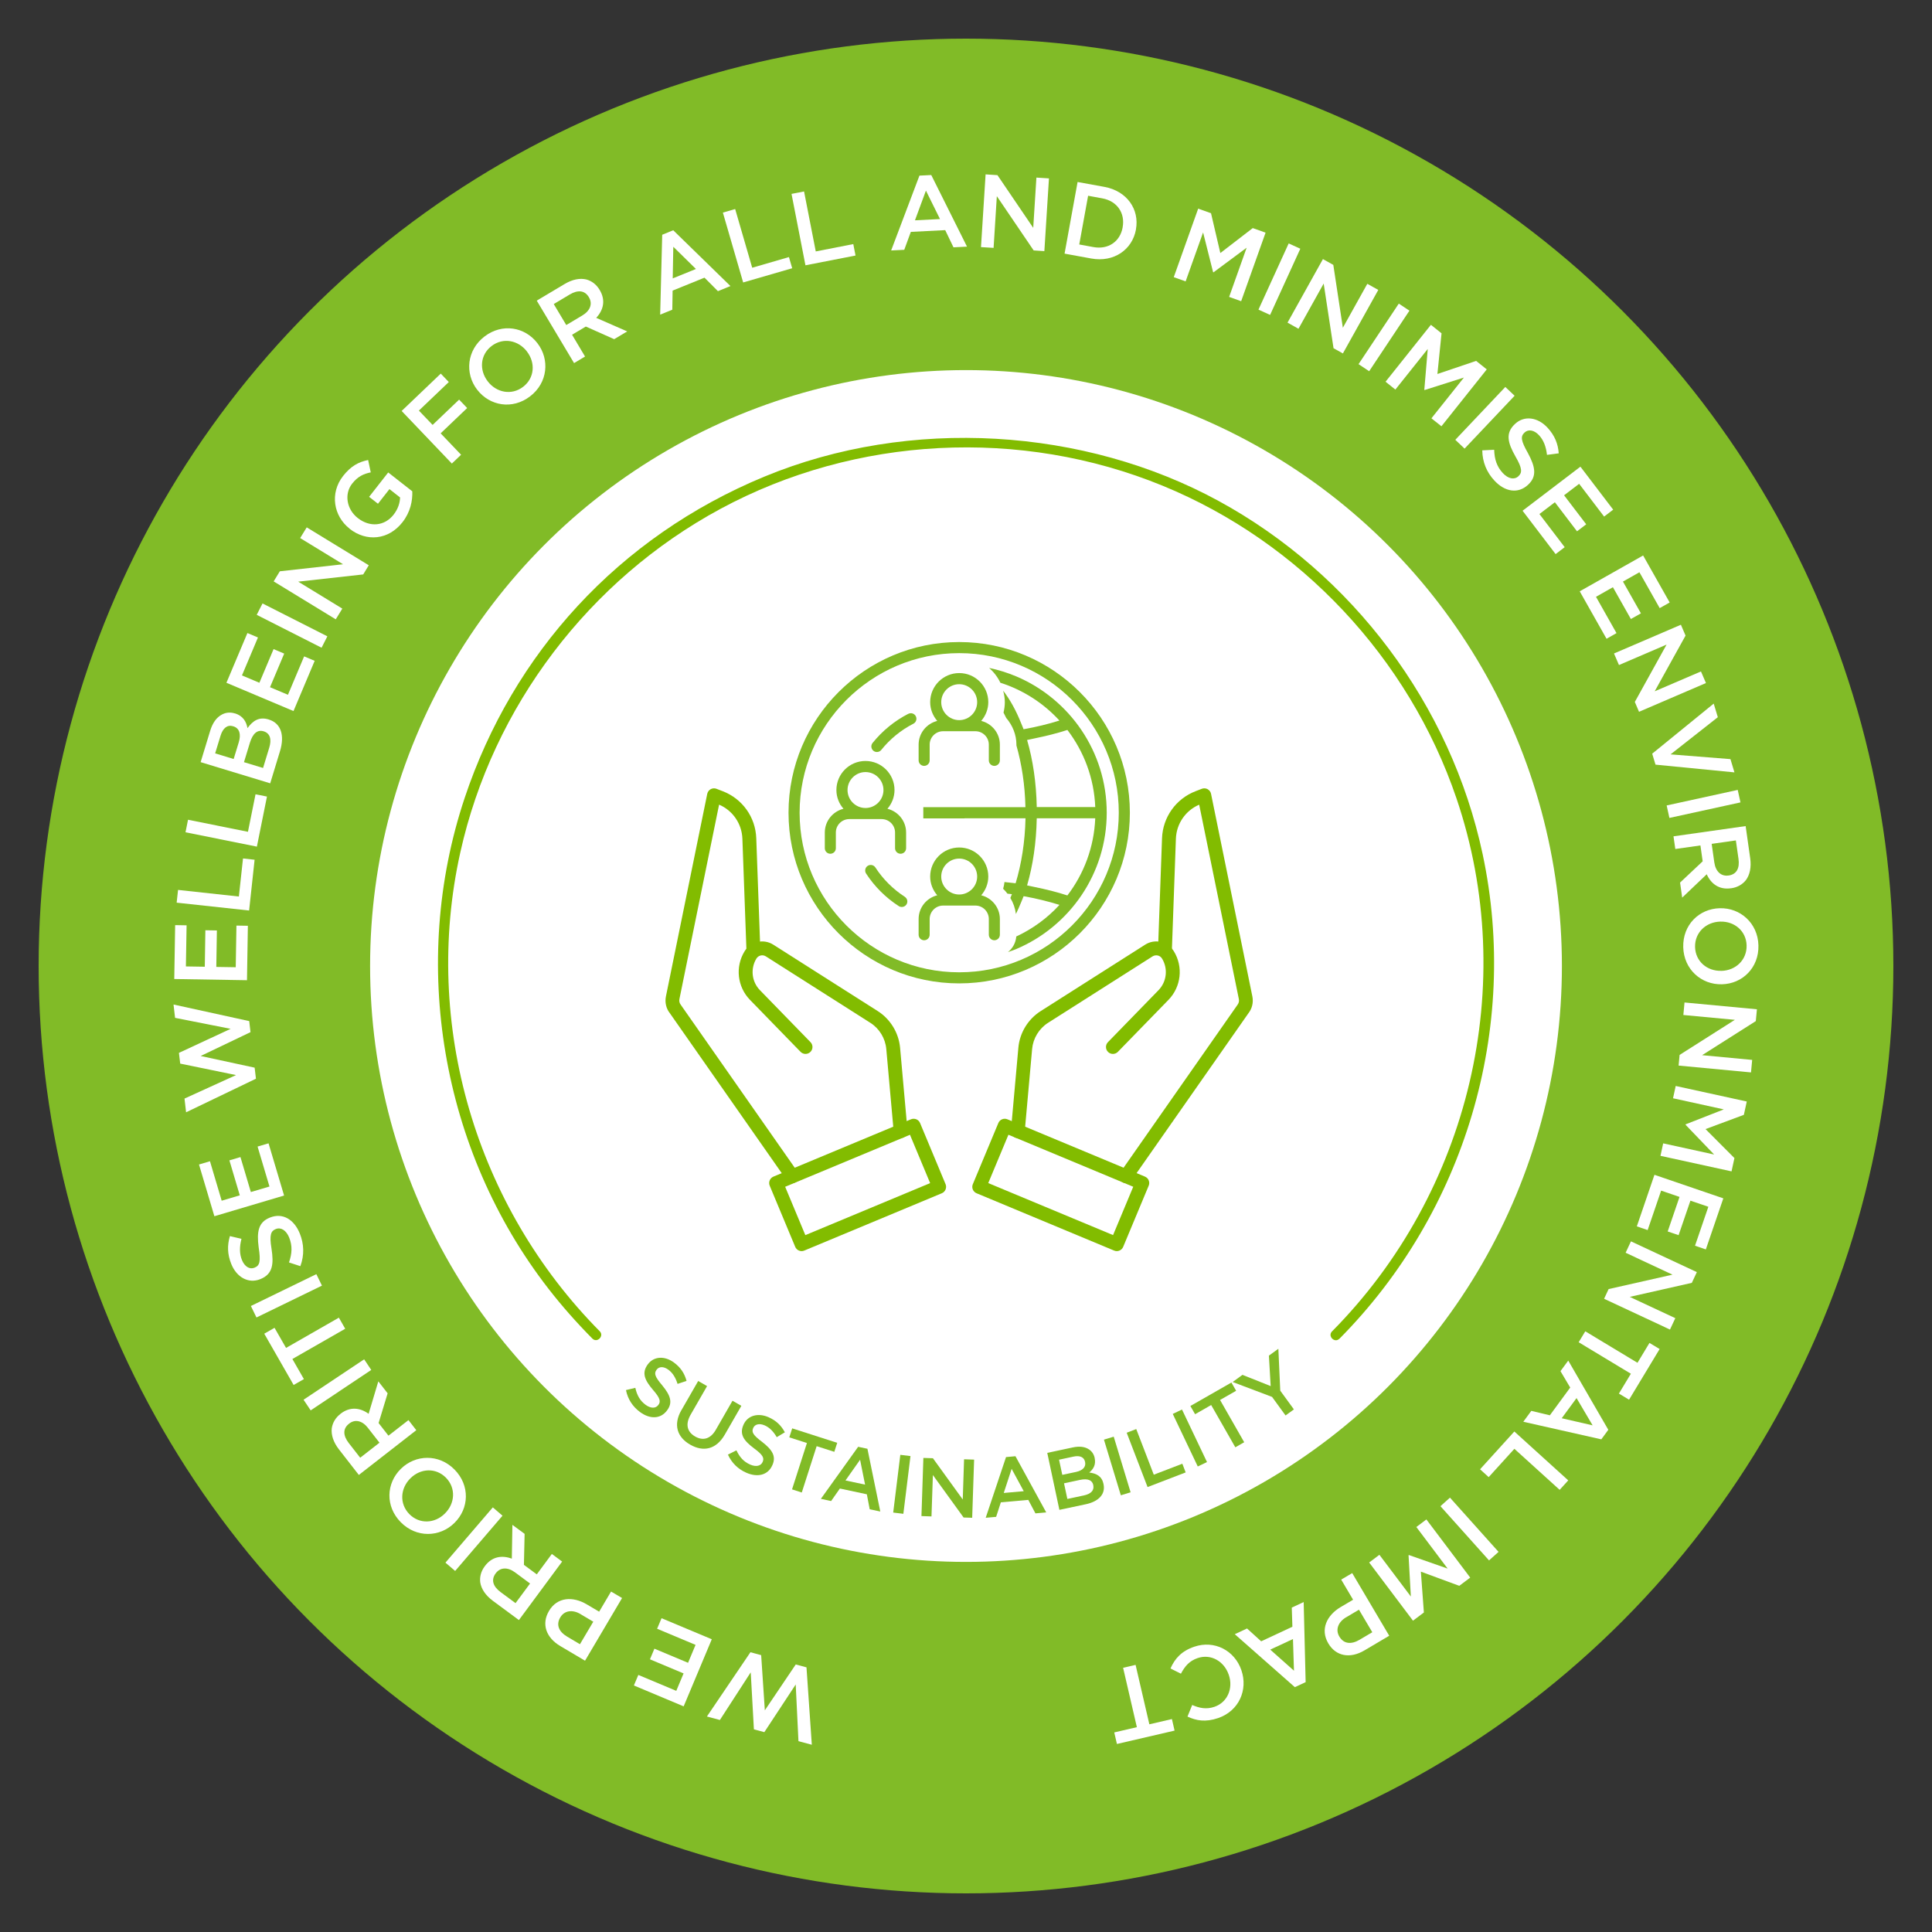
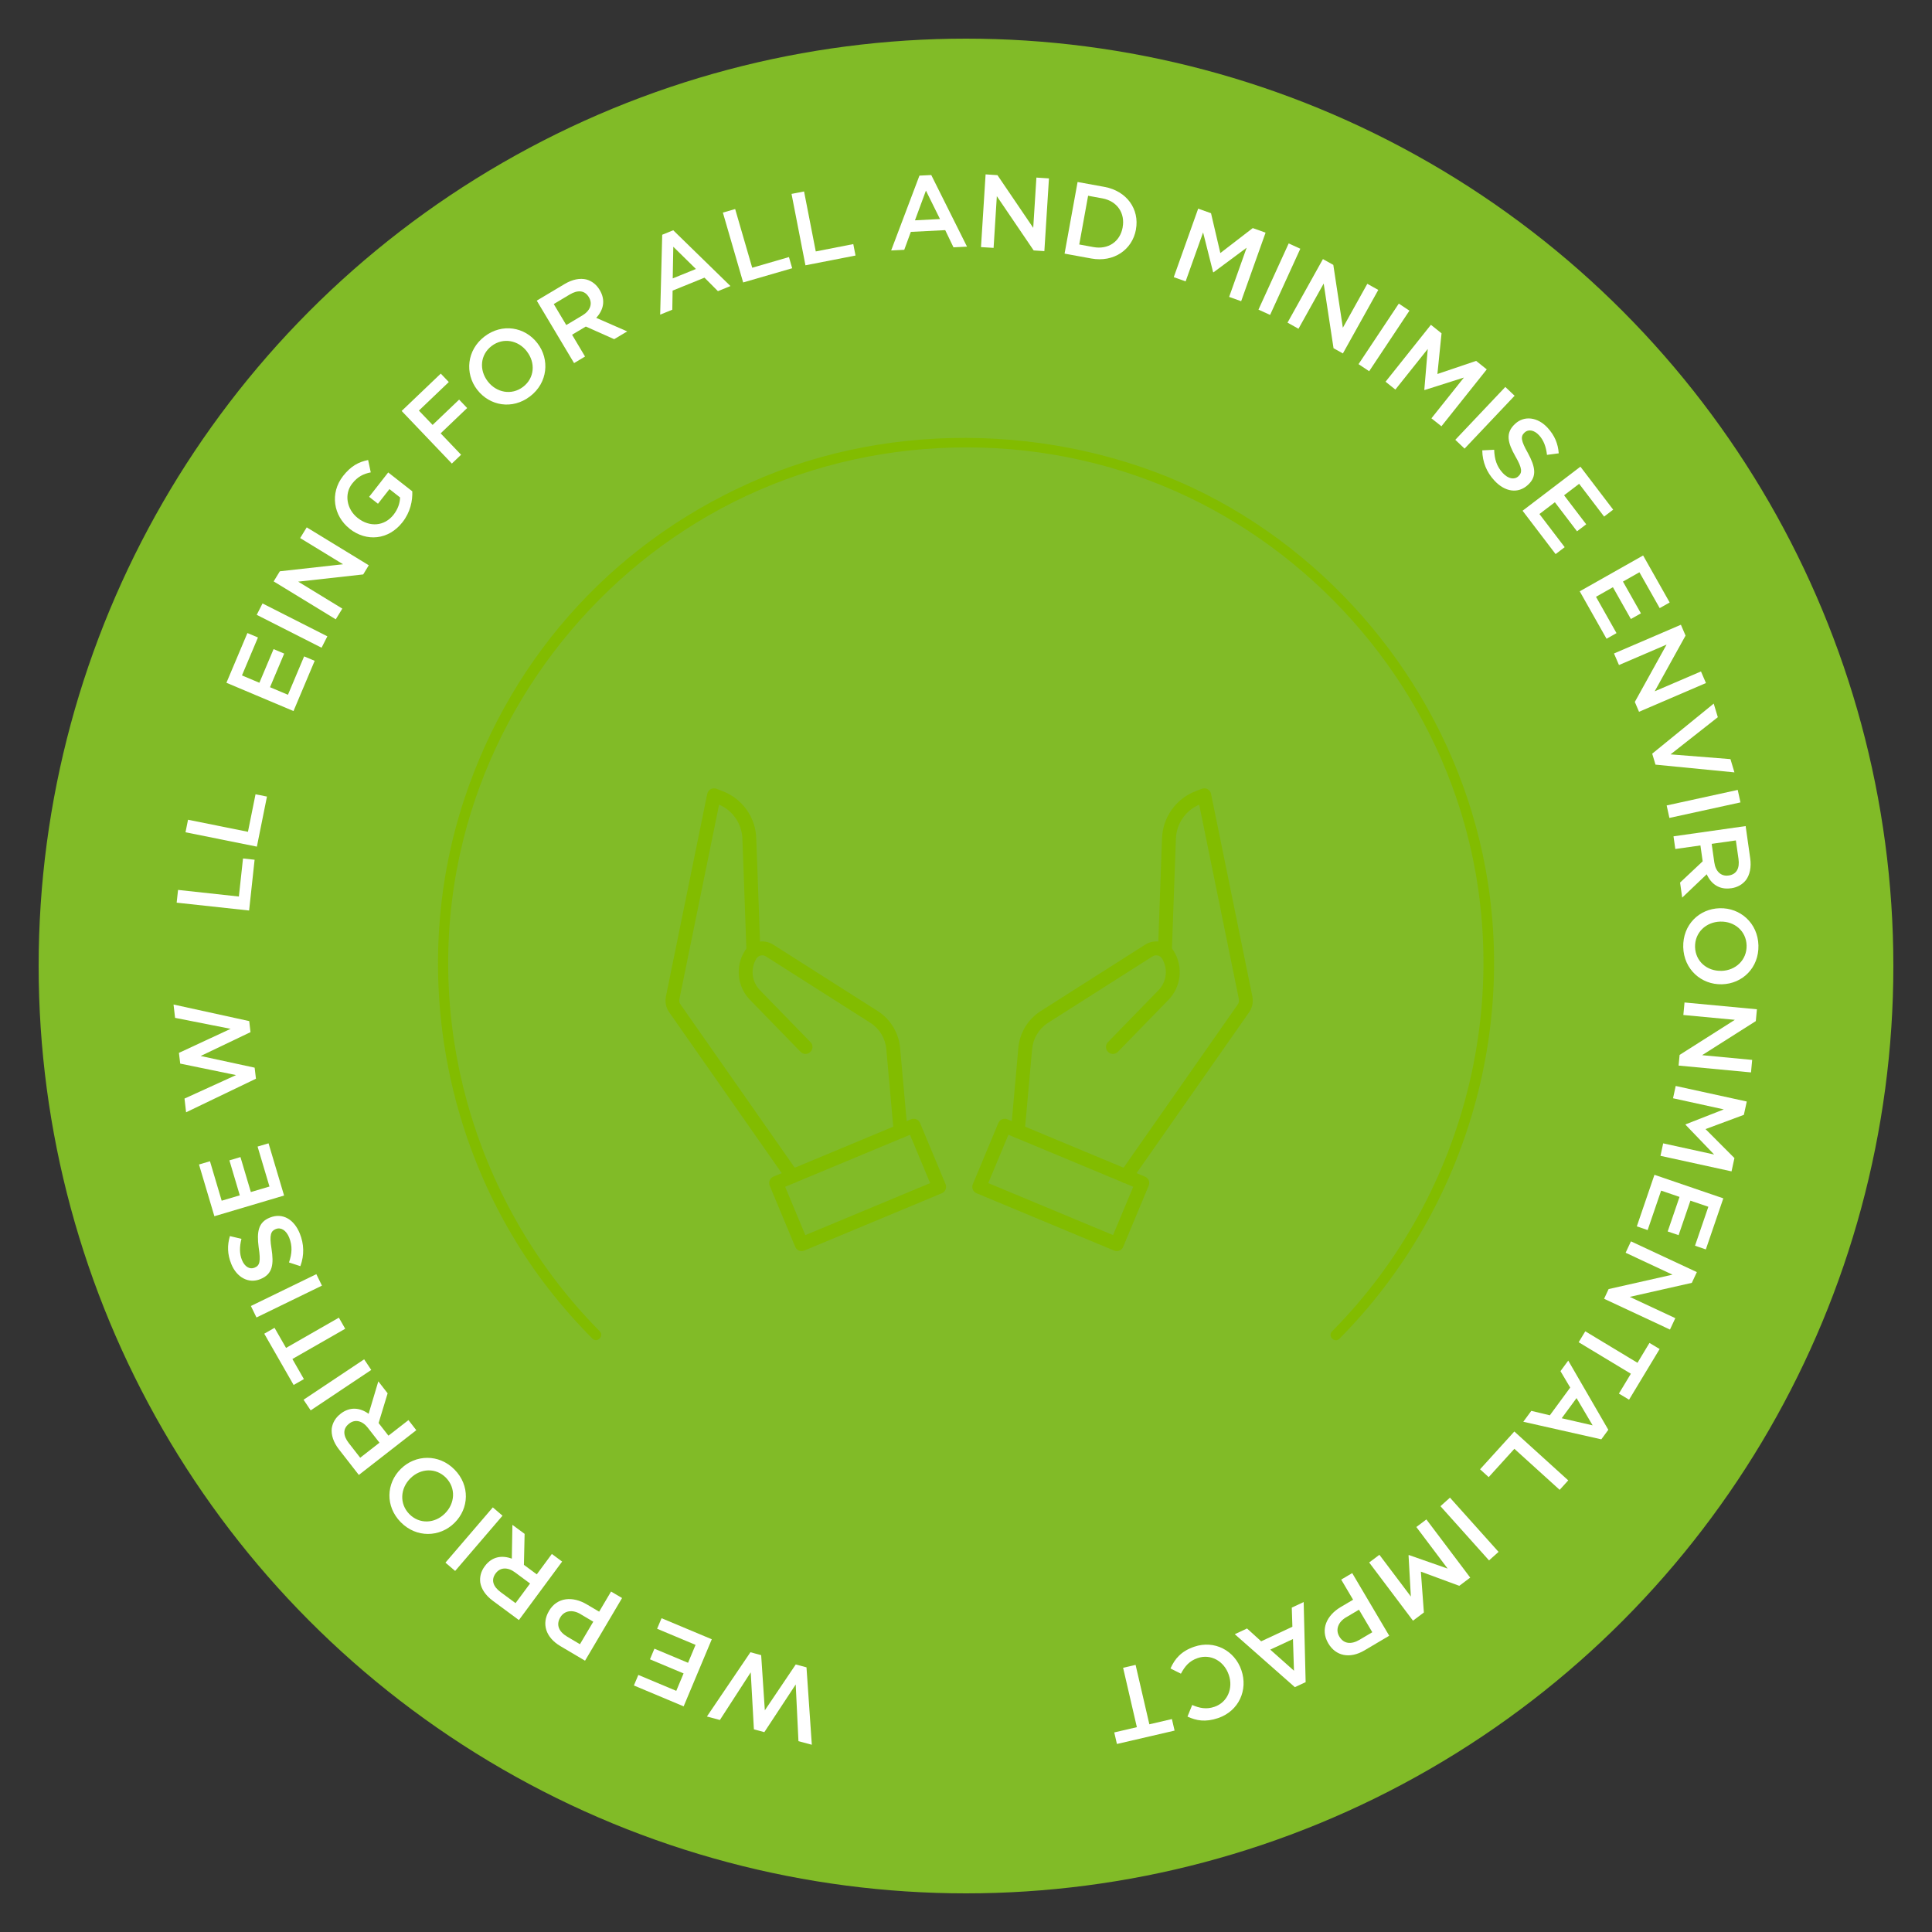
<svg xmlns="http://www.w3.org/2000/svg" id="Layer_1" viewBox="0 0 500 500">
  <rect x="0" y="0" width="500" height="500" fill="#333333" stroke="none" />
  <defs>
    <style>.cls-1{fill:#82bc00;}.cls-1,.cls-2,.cls-3{stroke-width:0px;}.cls-2{fill:#fff;}.cls-3{fill:#81bb27;}</style>
  </defs>
  <circle class="cls-3" cx="250" cy="250" r="240" />
-   <circle class="cls-2" cx="250" cy="250" r="154.22" />
  <path class="cls-1" d="M291.42,306.21c-.36,0-.71-.11-1.03-.32-.81-.57-1.01-1.69-.44-2.5l30.27-43.28c.38-.49.5-1.01.4-1.52l-10.27-50.34c-3.54,1.52-5.89,4.93-6.03,8.81l-1.04,28.87c-.04.99-.88,1.78-1.86,1.73-.99-.04-1.76-.87-1.73-1.86l1.04-28.87c.2-5.44,3.61-10.22,8.69-12.17l1.61-.62c.49-.19,1.04-.15,1.5.1.46.26.79.7.89,1.22l10.69,52.42c.31,1.54-.06,3.13-1.03,4.36l-30.22,43.2c-.35.5-.91.77-1.47.77Z" />
  <path class="cls-1" d="M263.42,294.54c-.05,0-.11,0-.16,0-.99-.09-1.71-.96-1.63-1.95l1.92-21.43c.34-3.86,2.5-7.41,5.78-9.49l27.05-17.2c1.22-.77,2.66-1.02,4.07-.69,1.41.33,2.59,1.19,3.35,2.42,2.46,4.02,1.88,9.19-1.41,12.57l-13.08,13.44c-.69.71-1.83.73-2.54.04-.71-.69-.73-1.83-.04-2.54l13.08-13.44c2.15-2.21,2.52-5.58.92-8.2-.25-.4-.64-.69-1.1-.79s-.94-.02-1.34.22l-27.05,17.2c-2.34,1.49-3.88,4.02-4.13,6.78l-1.92,21.43c-.08.93-.87,1.63-1.78,1.63Z" />
  <path class="cls-1" d="M289.03,323.79c-.23,0-.47-.05-.69-.14l-35.61-14.84c-.91-.38-1.35-1.43-.96-2.35l6.6-15.82c.18-.44.53-.79.97-.97.44-.18.94-.18,1.37,0l35.61,14.84c.91.38,1.35,1.43.96,2.35l-6.6,15.82c-.18.44-.53.79-.97.97-.22.09-.45.14-.68.14ZM255.76,306.18l32.3,13.46,5.22-12.51-32.3-13.46-5.22,12.51Z" />
  <path class="cls-1" d="M205.06,306.21c-.57,0-1.12-.27-1.47-.77l-30.27-43.28c-.91-1.15-1.29-2.74-.98-4.28l10.69-52.42c.11-.52.43-.96.89-1.22.46-.25,1.02-.29,1.5-.1l1.61.62c5.09,1.95,8.5,6.72,8.69,12.17l1.05,28.86c.04.99-.74,1.82-1.73,1.86-1,.07-1.82-.74-1.86-1.73l-1.05-28.87c-.14-3.87-2.49-7.29-6.03-8.81l-10.27,50.34c-.1.5.02,1.03.34,1.44l30.33,43.36c.57.81.37,1.93-.44,2.5-.31.22-.67.32-1.03.32Z" />
  <path class="cls-1" d="M233.07,294.54c-.92,0-1.7-.7-1.78-1.63l-1.92-21.43c-.25-2.76-1.79-5.3-4.13-6.78l-27.05-17.2c-.4-.25-.87-.33-1.33-.22-.46.11-.85.39-1.1.79-1.6,2.62-1.23,6,.92,8.2l13.08,13.44c.69.71.68,1.85-.04,2.54s-1.85.67-2.54-.04l-13.08-13.44c-3.29-3.38-3.87-8.55-1.41-12.57.75-1.23,1.94-2.09,3.35-2.42,1.41-.32,2.85-.08,4.07.69l27.05,17.2c3.27,2.08,5.43,5.63,5.78,9.49l1.92,21.43c.09.99-.64,1.86-1.63,1.95-.05,0-.11,0-.16,0Z" />
  <path class="cls-1" d="M207.45,323.79c-.23,0-.46-.05-.68-.14-.44-.18-.79-.53-.97-.97l-6.6-15.82c-.38-.91.05-1.96.96-2.35l35.61-14.84c.44-.18.93-.18,1.37,0,.44.18.79.53.97.97l6.6,15.82c.38.91-.05,1.96-.96,2.35l-35.61,14.84c-.22.09-.46.14-.69.14ZM203.2,307.14l5.22,12.51,32.3-13.46-5.22-12.51-32.3,13.46Z" />
  <path class="cls-3" d="M248.24,166.16c-24.36,0-44.17,19.82-44.17,44.17s19.81,44.17,44.17,44.17,44.17-19.82,44.17-44.17-19.81-44.17-44.17-44.17ZM248.24,251.63c-22.77,0-41.3-18.53-41.3-41.3s18.53-41.3,41.3-41.3,41.3,18.53,41.3,41.3-18.53,41.3-41.3,41.3Z" />
  <path class="cls-3" d="M235.07,184.73c-3.59,1.85-6.7,4.39-9.25,7.55-.5.62-.4,1.52.22,2.02.26.21.58.32.9.32.42,0,.84-.18,1.12-.53,2.29-2.85,5.1-5.14,8.33-6.8.7-.36.98-1.23.62-1.93-.36-.71-1.23-.98-1.93-.62Z" />
  <path class="cls-3" d="M234.16,232.09c-3.05-1.98-5.62-4.53-7.61-7.59-.44-.67-1.33-.85-1.99-.42-.66.43-.85,1.32-.42,1.99,2.22,3.4,5.07,6.24,8.46,8.43.24.16.51.23.78.23.47,0,.93-.23,1.21-.65.43-.67.24-1.55-.43-1.98Z" />
  <path class="cls-3" d="M253.94,186.57c1.12-1.31,1.83-3,1.83-4.86,0-4.15-3.37-7.52-7.52-7.52s-7.52,3.37-7.52,7.52c0,1.86.7,3.54,1.83,4.86-2.76.69-4.82,3.17-4.82,6.14v4.07c0,.79.64,1.43,1.43,1.43s1.43-.64,1.43-1.43v-4.07c0-1.92,1.56-3.47,3.48-3.47h8.35c1.92,0,3.48,1.56,3.48,3.47v4.07c0,.79.64,1.43,1.43,1.43s1.43-.64,1.43-1.43v-4.07c0-2.97-2.06-5.45-4.82-6.14ZM248.24,177.07c2.56,0,4.65,2.09,4.65,4.65s-2.09,4.65-4.65,4.65-4.65-2.09-4.65-4.65,2.09-4.65,4.65-4.65Z" />
  <path class="cls-3" d="M253.94,231.7c1.12-1.31,1.83-3,1.83-4.85,0-4.15-3.37-7.52-7.52-7.52s-7.52,3.37-7.52,7.52c0,1.86.7,3.54,1.83,4.85-2.76.69-4.82,3.17-4.82,6.14v4.07c0,.79.64,1.43,1.43,1.43s1.43-.64,1.43-1.43v-4.07c0-1.92,1.56-3.48,3.48-3.48h8.35c1.92,0,3.48,1.56,3.48,3.48v4.07c0,.79.64,1.43,1.43,1.43s1.43-.64,1.43-1.43v-4.07c0-2.97-2.06-5.45-4.82-6.14ZM248.24,222.2c2.56,0,4.65,2.09,4.65,4.65s-2.09,4.65-4.65,4.65-4.65-2.09-4.65-4.65,2.09-4.65,4.65-4.65Z" />
  <path class="cls-3" d="M228.16,211.98c1.92,0,3.48,1.56,3.48,3.47v4.07c0,.79.64,1.43,1.43,1.43s1.43-.64,1.43-1.43v-4.07c0-2.97-2.06-5.45-4.83-6.14,1.12-1.31,1.83-3,1.83-4.85,0-4.15-3.37-7.52-7.52-7.52s-7.52,3.37-7.52,7.52c0,1.86.7,3.54,1.83,4.85-2.76.69-4.83,3.17-4.83,6.14v4.07c0,.79.64,1.43,1.43,1.43s1.43-.64,1.43-1.43v-4.07c0-1.92,1.56-3.47,3.48-3.47h8.35ZM223.99,199.81c2.56,0,4.65,2.09,4.65,4.65s-2.09,4.65-4.65,4.65-4.65-2.09-4.65-4.65,2.09-4.65,4.65-4.65Z" />
-   <path class="cls-3" d="M249.61,211.78h15.79c-.13,6.09-1.05,11.84-2.56,16.81-.36-.05-.73-.07-1.09-.12-.59-.08-1.19-.13-1.79-.2-.07.59-.18,1.17-.35,1.74.42.39.77.83,1.12,1.27.33.04.67.06,1,.11.05,0,.1,0,.15.02-.13.34-.27.65-.4.98.76,1.27,1.25,2.67,1.44,4.15.48-.98.94-2.01,1.37-3.08.2-.52.43-1,.62-1.53,3.23.58,6.33,1.34,9.28,2.25-3.13,3.42-6.93,6.2-11.18,8.18-.13,1.64-.94,3.08-2.16,4.04.73-.26,1.47-.5,2.18-.8,13.73-5.82,23.39-19.44,23.39-35.27h0c0-15.83-9.66-29.45-23.39-35.27-2.25-.95-4.61-1.69-7.05-2.2,1.21,1.06,2.21,2.35,2.91,3.83,5.93,1.9,11.18,5.3,15.29,9.79-2.95.92-6.05,1.67-9.28,2.25-.19-.54-.42-1.02-.62-1.53-1.3-3.28-2.87-6.13-4.66-8.45.25.96.43,1.94.43,2.98,0,.91-.13,1.8-.34,2.69.24.45.47.91.7,1.39,1.65,1.91,2.64,4.35,2.64,6.92v.2c1.36,4.78,2.21,10.2,2.33,15.96h-26.43v2.91h10.64ZM276.24,231.74c-2.71-.89-5.6-1.6-8.56-2.2-.63-.13-1.23-.28-1.87-.4,1.5-5.13,2.38-11.03,2.5-17.36h15.14c-.31,7.49-2.94,14.37-7.21,19.96ZM268.31,208.87c-.12-6.33-1-12.22-2.5-17.36.64-.12,1.24-.27,1.87-.4,2.96-.61,5.85-1.31,8.56-2.2,4.27,5.59,6.91,12.47,7.21,19.96h-15.14Z" />
  <path class="cls-1" d="M346.64,346.47c32.46-32.76,46.69-80.21,37.07-125.4-8.23-38.65-33.65-72.5-68.31-91.41s-79.85-21.93-117.63-6.29-65.05,45.8-77.51,83.12c-14.31,42.85-6.05,91.23,21.61,126.94,3.54,4.57,7.37,8.89,11.44,13,1.22,1.23,3.12-.67,1.9-1.9-32.03-32.36-45.99-79.38-36.08-123.94,8.39-37.72,33.35-70.56,67.33-88.9,35-18.89,77.71-21.06,114.49-5.96,35.49,14.57,63.66,44.57,75.99,80.9,16.31,48.06,3.41,101.97-32.21,137.93-1.22,1.23.68,3.13,1.9,1.9h0Z" />
  <path class="cls-3" d="M162.02,359.75l2.4-.58c.43,1.89,1.16,3.29,2.67,4.4,1.32.97,2.61.96,3.27.05l.03-.03c.63-.85.51-1.71-1.38-3.87-2.14-2.51-3.01-4.38-1.38-6.6l.03-.04c1.53-2.08,4.32-2.25,6.74-.47,1.79,1.31,2.76,2.86,3.28,4.77l-2.33.77c-.51-1.63-1.27-2.86-2.38-3.67-1.25-.92-2.44-.83-3.03-.01l-.03.04c-.69.94-.44,1.76,1.49,4.04,2.07,2.53,2.77,4.38,1.27,6.41l-.03.04c-1.68,2.29-4.45,2.31-7,.44-1.87-1.38-3.15-3.28-3.64-5.67Z" />
  <path class="cls-3" d="M176.37,364.92l4.32-7.52,2.3,1.32-4.27,7.43c-1.4,2.44-.9,4.42,1.17,5.61,2.03,1.17,3.98.67,5.36-1.73l4.32-7.52,2.29,1.32-4.26,7.41c-2.24,3.9-5.57,4.59-8.99,2.63-3.38-1.94-4.43-5.16-2.26-8.94Z" />
  <path class="cls-3" d="M188.38,376.45l2.21-1.1c.83,1.75,1.86,2.94,3.57,3.69,1.5.65,2.75.36,3.2-.67l.02-.04c.42-.96.12-1.78-2.19-3.46-2.63-1.97-3.89-3.6-2.79-6.12l.02-.04c1.03-2.36,3.71-3.14,6.45-1.95,2.03.89,3.32,2.18,4.25,3.92l-2.1,1.26c-.86-1.48-1.86-2.5-3.12-3.05-1.42-.62-2.56-.27-2.96.65l-.02.04c-.46,1.06-.04,1.81,2.34,3.6,2.57,2.01,3.66,3.66,2.65,5.96l-.02.04c-1.13,2.6-3.83,3.23-6.72,1.97-2.13-.93-3.79-2.5-4.79-4.72Z" />
  <path class="cls-3" d="M208.83,373.45l-4.56-1.46.75-2.33,11.65,3.74-.75,2.33-4.57-1.46-3.85,11.99-2.52-.81,3.85-11.99Z" />
  <path class="cls-3" d="M222.09,374.43l2.4.51,3.33,16.24-2.74-.58-.74-3.88-6.98-1.49-2.27,3.24-2.65-.57,9.65-13.47ZM223.88,384.22l-1.29-6.44-3.78,5.36,5.08,1.08Z" />
  <path class="cls-3" d="M233,376.51l2.63.32-1.84,14.94-2.63-.32,1.84-14.94Z" />
-   <path class="cls-3" d="M238.99,377.31l2.45.08,7.72,10.68.34-10.41,2.6.09-.5,15.05-2.22-.07-7.95-10.99-.36,10.71-2.6-.09.5-15.06Z" />
  <path class="cls-3" d="M260.35,377.09l2.45-.22,7.96,14.54-2.79.25-1.85-3.49-7.1.63-1.22,3.76-2.7.24,5.26-15.71ZM264.94,385.91l-3.13-5.77-2.04,6.24,5.17-.46Z" />
  <path class="cls-3" d="M271.04,376l6.62-1.41c1.71-.36,3.09-.19,4.13.49.79.51,1.3,1.26,1.51,2.23v.04c.39,1.79-.42,2.93-1.4,3.74,1.88.24,3.26.94,3.69,2.96v.04c.57,2.63-1.3,4.51-4.59,5.21l-6.83,1.45-3.14-14.75ZM280.8,378.29c-.25-1.18-1.31-1.68-2.99-1.32l-3.73.8.84,3.92,3.54-.75c1.69-.36,2.64-1.25,2.36-2.59v-.04ZM282.94,384.33c-.27-1.26-1.41-1.77-3.46-1.33l-4.11.88.86,4.05,4.3-.92c1.77-.38,2.7-1.28,2.41-2.63v-.04Z" />
  <path class="cls-3" d="M285.7,372.58l2.53-.77,4.37,14.4-2.53.77-4.37-14.4Z" />
  <path class="cls-3" d="M291.59,370.79l2.47-.95,4.54,11.81,7.39-2.84.86,2.25-9.86,3.79-5.4-14.06Z" />
  <path class="cls-3" d="M303.51,365.92l2.39-1.14,6.47,13.6-2.39,1.14-6.47-13.6Z" />
  <path class="cls-3" d="M313.45,363.62l-4.16,2.38-1.22-2.13,10.62-6.07,1.22,2.13-4.16,2.38,6.25,10.94-2.3,1.31-6.25-10.94Z" />
  <path class="cls-3" d="M329.21,361.52l-10.2-3.86,2.54-1.85,7.3,2.91-.46-7.88,2.45-1.78.49,10.84,3.53,4.85-2.16,1.57-3.49-4.8Z" />
  <path class="cls-2" d="M210.1,451.54l-3.46-.93-.71-14.67-8.12,12.34-2.7-.73-.82-14.75-7.98,12.33-3.36-.9,11.26-16.63,2.78.75.95,14.28,8-11.87,2.78.75,1.38,20.03Z" />
  <path class="cls-2" d="M176.92,441.6l-12.87-5.4,1.15-2.73,9.82,4.12,1.89-4.51-8.7-3.65,1.15-2.75,8.71,3.65,1.94-4.64-9.95-4.17,1.15-2.73,13,5.45-7.28,17.36Z" />
  <path class="cls-2" d="M151.41,429.79l-6.39-3.78c-3.8-2.25-4.89-5.8-2.96-9.06l.02-.05c2.14-3.61,6.17-3.82,9.76-1.7l3.22,1.9,3.08-5.21,2.85,1.68-9.58,16.21ZM150.23,417.72c-2.15-1.27-4.21-.86-5.21.83l-.03.05c-1.14,1.92-.34,3.7,1.79,4.96l3.31,1.96,3.45-5.83-3.31-1.96Z" />
  <path class="cls-2" d="M134.29,419.27l-6.75-4.99c-1.9-1.41-2.98-3.07-3.25-4.74-.18-1.44.18-2.88,1.16-4.19l.03-.04c1.84-2.49,4.43-2.88,6.98-1.93l.15-8.75,3.16,2.33-.18,8.02,3.33,2.46,3.9-5.28,2.66,1.97-11.19,15.14ZM133.29,406.93c-1.9-1.41-3.83-1.33-4.99.23l-.03.04c-1.22,1.64-.71,3.36,1.28,4.83l3.87,2.86,3.76-5.08-3.89-2.88Z" />
  <path class="cls-2" d="M117.79,406.56l-2.51-2.15,12.26-14.3,2.51,2.15-12.26,14.3Z" />
  <path class="cls-2" d="M117.63,394.11l-.04.04c-3.76,3.7-9.81,3.92-13.87-.2-4.06-4.12-3.77-10.07,0-13.79l.04-.04c3.76-3.7,9.81-3.92,13.87.2,4.06,4.12,3.77,10.07,0,13.79ZM106.24,382.56l-.04.04c-2.6,2.57-2.9,6.56-.26,9.25,2.62,2.66,6.57,2.45,9.17-.13l.04-.04c2.6-2.57,2.9-6.56.26-9.25-2.63-2.66-6.57-2.44-9.17.13Z" />
  <path class="cls-2" d="M92.87,381.72l-5.16-6.63c-1.45-1.87-2.04-3.76-1.85-5.45.22-1.43.95-2.72,2.25-3.73l.04-.04c2.45-1.9,5.05-1.57,7.25.02l2.51-8.4,2.41,3.1-2.34,7.69,2.55,3.27,5.18-4.03,2.03,2.61-14.87,11.58ZM95.23,369.54c-1.45-1.87-3.34-2.32-4.86-1.12l-.04.04c-1.62,1.25-1.59,3.04-.07,5l2.96,3.8,4.99-3.89-2.98-3.82Z" />
  <path class="cls-2" d="M80.4,365l-1.84-2.75,15.68-10.46,1.84,2.75-15.67,10.46Z" />
  <path class="cls-2" d="M75.67,351.71l2.98,5.2-2.66,1.52-7.6-13.27,2.66-1.52,2.98,5.2,13.67-7.83,1.64,2.87-13.67,7.83Z" />
  <path class="cls-2" d="M66.38,340.97l-1.45-2.98,16.94-8.24,1.45,2.97-16.94,8.24Z" />
  <path class="cls-2" d="M77.73,327.68l-2.94-.96c.79-2.29.92-4.26.05-6.44-.77-1.9-2.15-2.73-3.45-2.21l-.05.02c-1.22.49-1.66,1.48-1.08,5.02.63,4.07.33,6.63-2.87,7.92l-.05.02c-3,1.21-6.08-.45-7.48-3.92-1.04-2.57-1.06-4.86-.36-7.23l2.99.71c-.53,2.07-.53,3.87.12,5.47.73,1.8,2.05,2.48,3.22,2.01l.05-.02c1.35-.54,1.63-1.58,1.06-5.28-.53-4.05-.06-6.48,2.86-7.66l.05-.02c3.3-1.33,6.26.47,7.74,4.13,1.09,2.7,1.2,5.56.15,8.42Z" />
  <path class="cls-2" d="M55.48,314.75l-3.98-13.38,2.84-.84,3.03,10.21,4.69-1.39-2.69-9.05,2.86-.85,2.69,9.05,4.82-1.43-3.08-10.34,2.84-.84,4.02,13.51-18.05,5.36Z" />
  <path class="cls-2" d="M48.16,287.86l-.41-3.55,13.34-6.08-14.45-2.97-.33-2.78,13.38-6.22-14.38-2.84-.4-3.45,19.59,4.29.33,2.86-12.9,6.17,13.97,3.02.34,2.86-18.08,8.69Z" />
-   <path class="cls-2" d="M45.1,253.37l.23-13.95,2.96.05-.18,10.64,4.89.08.15-9.44,2.98.05-.15,9.44,5.03.08.18-10.78,2.96.05-.23,14.09-18.81-.31Z" />
  <path class="cls-2" d="M45.72,233.6l.36-3.29,15.74,1.71,1.07-9.85,3,.33-1.42,13.14-18.74-2.03Z" />
  <path class="cls-2" d="M48.01,215.39l.65-3.24,15.51,3.12,1.96-9.71,2.96.59-2.61,12.96-18.47-3.72Z" />
-   <path class="cls-2" d="M51.93,197.23l2.46-8.08c.63-2.08,1.65-3.49,3.03-4.22,1.04-.56,2.17-.66,3.35-.3h.05c2.19.68,2.94,2.26,3.23,3.81,1.39-1.91,2.99-3,5.46-2.25l.05.02c3.22.98,4.13,4.15,2.91,8.17l-2.54,8.34-18.01-5.48ZM60.32,187.95c-1.44-.44-2.62.41-3.25,2.47l-1.39,4.55,4.79,1.46,1.32-4.32c.62-2.06.23-3.64-1.41-4.14h-.05ZM68.22,189.26c-1.55-.47-2.79.48-3.55,2.97l-1.53,5.02,4.94,1.5,1.6-5.25c.66-2.16.23-3.72-1.42-4.23l-.05-.02Z" />
  <path class="cls-2" d="M58.6,176.7l5.43-12.87,2.73,1.15-4.14,9.82,4.51,1.9,3.67-8.71,2.75,1.16-3.67,8.7,4.64,1.96,4.19-9.94,2.73,1.15-5.48,13-17.36-7.32Z" />
  <path class="cls-2" d="M66.44,159.12l1.5-2.95,16.78,8.51-1.5,2.95-16.78-8.51Z" />
  <path class="cls-2" d="M70.82,150.47l1.6-2.62,16.36-1.82-11.1-6.78,1.7-2.77,16.06,9.81-1.44,2.37-16.83,1.87,11.42,6.98-1.7,2.77-16.06-9.81Z" />
  <path class="cls-2" d="M90.52,136.86l-.04-.04c-4.15-3.25-5.2-9.16-1.68-13.65,2.01-2.56,3.99-3.61,6.47-4.12l.68,3.2c-1.87.38-3.36,1.06-4.82,2.92-2.12,2.71-1.39,6.67,1.45,8.89l.04.03c3.05,2.39,6.87,2.13,9.24-.89,1.11-1.42,1.65-3.02,1.68-4.46l-2.75-2.16-2.97,3.79-2.29-1.79,4.94-6.31,6.23,4.88c.09,2.46-.48,5.37-2.54,8-3.63,4.64-9.32,5.1-13.65,1.72Z" />
  <path class="cls-2" d="M103.94,106.36l10.13-9.67,2.08,2.18-7.74,7.39,3.55,3.71,6.86-6.55,2.08,2.18-6.86,6.55,5.29,5.54-2.39,2.28-12.99-13.61Z" />
  <path class="cls-2" d="M123.51,100.87l-.04-.04c-3.21-4.19-2.68-10.22,1.91-13.74,4.59-3.52,10.46-2.49,13.69,1.71l.03.04c3.21,4.18,2.68,10.22-1.91,13.73-4.59,3.52-10.46,2.49-13.69-1.71ZM136.39,91l-.03-.05c-2.22-2.9-6.15-3.69-9.14-1.4-2.97,2.27-3.24,6.21-1.01,9.12l.03.04c2.23,2.9,6.15,3.69,9.14,1.4,2.97-2.27,3.24-6.21,1.01-9.11Z" />
  <path class="cls-2" d="M138.92,77.8l7.21-4.3c2.04-1.22,3.99-1.57,5.63-1.17,1.39.39,2.58,1.28,3.42,2.69l.03.05c1.59,2.66.94,5.2-.91,7.19l8.02,3.51-3.37,2.01-7.34-3.27-3.56,2.12,3.36,5.64-2.84,1.7-9.66-16.17ZM150.71,81.64c2.04-1.22,2.71-3.03,1.71-4.69l-.03-.05c-1.05-1.76-2.82-1.95-4.95-.68l-4.13,2.47,3.24,5.43,4.16-2.48Z" />
  <path class="cls-2" d="M171.39,60.75l2.84-1.16,14.81,14.44-3.24,1.32-3.48-3.49-8.25,3.35-.08,4.94-3.14,1.28.53-20.68ZM180.1,69.61l-5.85-5.75-.15,8.19,6.01-2.44Z" />
  <path class="cls-2" d="M187.08,55.02l3.18-.92,4.41,15.19,9.51-2.76.84,2.89-12.69,3.68-5.25-18.09Z" />
  <path class="cls-2" d="M204.85,50.18l3.24-.63,3.03,15.52,9.71-1.9.58,2.96-12.96,2.53-3.6-18.47Z" />
  <path class="cls-2" d="M237.95,45.45l3.06-.15,9.25,18.53-3.5.18-2.14-4.45-8.9.45-1.7,4.64-3.39.17,7.32-19.37ZM243.27,56.69l-3.64-7.36-2.84,7.69,6.48-.33Z" />
  <path class="cls-2" d="M255.08,45.13l3.06.2,9.26,13.64.82-13.01,3.25.21-1.19,18.82-2.77-.18-9.53-14.04-.84,13.38-3.26-.2,1.19-18.82Z" />
  <path class="cls-2" d="M278.88,47.1l6.92,1.26c5.83,1.06,9.13,5.79,8.18,11.01v.05c-.96,5.22-5.73,8.54-11.56,7.48l-6.91-1.26,3.37-18.55ZM281.6,50.66l-2.29,12.61,3.65.67c3.9.71,6.92-1.45,7.58-5.08v-.05c.67-3.63-1.39-6.77-5.28-7.48l-3.66-.67Z" />
  <path class="cls-2" d="M310.09,54l3.32,1.18,2.41,10.31,8.39-6.46,3.32,1.18-6.32,17.74-3.11-1.11,4.53-12.73-8.58,6.37-.1-.04-2.59-10.29-4.52,12.67-3.07-1.09,6.32-17.74Z" />
  <path class="cls-2" d="M333.51,63l3.01,1.37-7.82,17.13-3.01-1.37,7.82-17.13Z" />
  <path class="cls-2" d="M342.38,67.06l2.68,1.49,2.47,16.27,6.33-11.37,2.84,1.58-9.16,16.44-2.42-1.35-2.55-16.74-6.52,11.7-2.84-1.58,9.16-16.44Z" />
  <path class="cls-2" d="M362.01,78.57l2.75,1.83-10.42,15.67-2.75-1.83,10.42-15.67Z" />
  <path class="cls-2" d="M370.32,84.06l2.75,2.2-1.07,10.53,10.02-3.39,2.75,2.2-11.73,14.72-2.59-2.06,8.41-10.55-10.17,3.23-.08-.07.89-10.56-8.38,10.51-2.54-2.03,11.73-14.72Z" />
  <path class="cls-2" d="M389.58,100.15l2.4,2.27-12.95,13.68-2.4-2.28,12.95-13.68Z" />
  <path class="cls-2" d="M383.6,116.55l3.09-.15c.08,2.42.65,4.31,2.24,6.03,1.39,1.5,2.98,1.79,4.01.84l.04-.04c.97-.9,1.03-1.98-.77-5.08-2.03-3.58-2.66-6.09-.13-8.43l.04-.04c2.37-2.2,5.84-1.74,8.38,1.01,1.88,2.04,2.72,4.17,2.9,6.63l-3.04.4c-.24-2.12-.88-3.81-2.05-5.07-1.31-1.42-2.8-1.59-3.72-.74l-.04.04c-1.07.99-.96,2.06.88,5.31,1.94,3.6,2.36,6.04.05,8.18l-.04.04c-2.61,2.41-6.01,1.79-8.7-1.12-1.98-2.13-3.09-4.77-3.13-7.82Z" />
  <path class="cls-2" d="M409.02,120.79l8.47,11.11-2.35,1.79-6.46-8.48-3.9,2.97,5.73,7.51-2.38,1.81-5.73-7.52-4,3.05,6.54,8.58-2.35,1.79-8.55-11.22,14.99-11.42Z" />
  <path class="cls-2" d="M425.24,143.76l6.87,12.16-2.58,1.46-5.25-9.28-4.26,2.41,4.65,8.22-2.6,1.47-4.65-8.23-4.38,2.48,5.31,9.4-2.58,1.46-6.94-12.28,16.4-9.27Z" />
  <path class="cls-2" d="M435.01,161.67l1.21,2.82-7.99,14.42,11.98-5.14,1.29,3-17.32,7.44-1.09-2.55,8.22-14.84-12.32,5.29-1.29-2.99,17.32-7.44Z" />
  <path class="cls-2" d="M443.51,182.1l1.06,3.51-12.23,9.62,15.5,1.23,1.03,3.43-20.43-2-.85-2.84,15.92-12.96Z" />
  <path class="cls-2" d="M449.72,204.43l.71,3.23-18.39,4.02-.71-3.23,18.39-4.02Z" />
  <path class="cls-2" d="M451.77,213.79l1.18,8.32c.33,2.35-.1,4.29-1.1,5.65-.9,1.13-2.18,1.89-3.81,2.12h-.06c-3.07.44-5.16-1.14-6.28-3.62l-6.35,6.04-.55-3.89,5.85-5.5-.58-4.11-6.5.92-.47-3.28,18.66-2.65ZM443.66,223.18c.33,2.35,1.74,3.67,3.66,3.4h.06c2.03-.3,2.89-1.86,2.54-4.31l-.68-4.77-6.26.89.68,4.8Z" />
  <path class="cls-2" d="M445.04,235.05h.05c5.27-.14,9.84,3.83,9.99,9.61.15,5.78-4.12,9.93-9.42,10.07h-.05c-5.27.14-9.84-3.83-9.99-9.61-.15-5.78,4.12-9.93,9.42-10.07ZM445.46,251.26h.06c3.65-.1,6.59-2.81,6.5-6.58-.1-3.74-3.13-6.26-6.78-6.17h-.06c-3.65.1-6.59,2.81-6.5,6.57.1,3.74,3.13,6.27,6.78,6.17Z" />
  <path class="cls-2" d="M454.69,261.21l-.29,3.05-13.9,8.82,12.96,1.22-.3,3.24-18.74-1.77.26-2.76,14.3-9.08-13.33-1.25.3-3.24,18.74,1.76Z" />
  <path class="cls-2" d="M452.06,285.08l-.75,3.44-9.92,3.69,7.48,7.5-.75,3.44-18.39-4.02.7-3.23,13.19,2.89-7.4-7.7.02-.11,9.88-3.87-13.14-2.88.69-3.18,18.39,4.02Z" />
  <path class="cls-2" d="M445.99,310.14l-4.52,13.21-2.8-.96,3.45-10.08-4.64-1.58-3.06,8.93-2.82-.96,3.06-8.94-4.76-1.63-3.49,10.21-2.8-.96,4.56-13.34,17.82,6.09Z" />
  <path class="cls-2" d="M439.14,329.23l-1.3,2.77-16.06,3.63,11.79,5.51-1.38,2.95-17.05-7.97,1.17-2.51,16.53-3.73-12.13-5.67,1.38-2.95,17.06,7.97Z" />
  <path class="cls-2" d="M423.78,352.69l3.1-5.14,2.63,1.58-7.91,13.11-2.63-1.58,3.1-5.14-13.51-8.15,1.71-2.83,13.51,8.15Z" />
  <path class="cls-2" d="M416.23,370.03l-1.81,2.47-20.19-4.55,2.07-2.82,4.8,1.15,5.27-7.18-2.52-4.25,2.01-2.73,10.37,17.91ZM404.17,367.04l8,1.84-4.16-7.06-3.84,5.22Z" />
  <path class="cls-2" d="M405.86,383.12l-2.22,2.45-11.72-10.62-6.65,7.33-2.23-2.03,8.87-9.78,13.95,12.65Z" />
  <path class="cls-2" d="M387.83,401.62l-2.47,2.21-12.57-14.03,2.46-2.21,12.57,14.03Z" />
  <path class="cls-2" d="M380.48,408.29l-2.82,2.12-9.94-3.67.78,10.57-2.82,2.12-11.34-15.06,2.65-1.99,8.14,10.8-.6-10.68.09-.06,10.03,3.51-8.1-10.76,2.6-1.96,11.35,15.06Z" />
  <path class="cls-2" d="M359.53,423.33l-6.39,3.78c-3.8,2.25-7.43,1.49-9.36-1.78l-.03-.05c-2.13-3.61-.37-7.24,3.21-9.37l3.22-1.9-3.08-5.21,2.85-1.68,9.58,16.21ZM348.39,418.54c-2.15,1.28-2.79,3.27-1.79,4.96l.03.05c1.14,1.92,3.08,2.08,5.21.83l3.31-1.96-3.45-5.83-3.31,1.96Z" />
  <path class="cls-2" d="M337.9,435.34l-2.79,1.3-15.55-13.71,3.17-1.48,3.66,3.32,8.08-3.77-.16-4.95,3.08-1.44.51,20.72ZM328.74,426.92l6.14,5.46-.26-8.2-5.88,2.74Z" />
  <path class="cls-2" d="M321.26,432.23l.02.05c1.73,5.06-.64,10.51-6.01,12.35-3.31,1.13-5.69.67-7.95-.38l1.22-3c1.9.83,3.7,1.18,5.76.47,3.36-1.15,4.91-4.78,3.71-8.26l-.02-.05c-1.19-3.49-4.63-5.47-8.04-4.3-2.16.74-3.29,2.09-4.33,4.04l-2.7-1.35c1.14-2.58,2.84-4.5,6.15-5.63,5.19-1.78,10.45.95,12.2,6.07Z" />
  <path class="cls-2" d="M297.44,446.25l5.85-1.36.69,2.99-14.92,3.46-.69-2.99,5.85-1.36-3.56-15.37,3.23-.75,3.56,15.37Z" />
</svg>